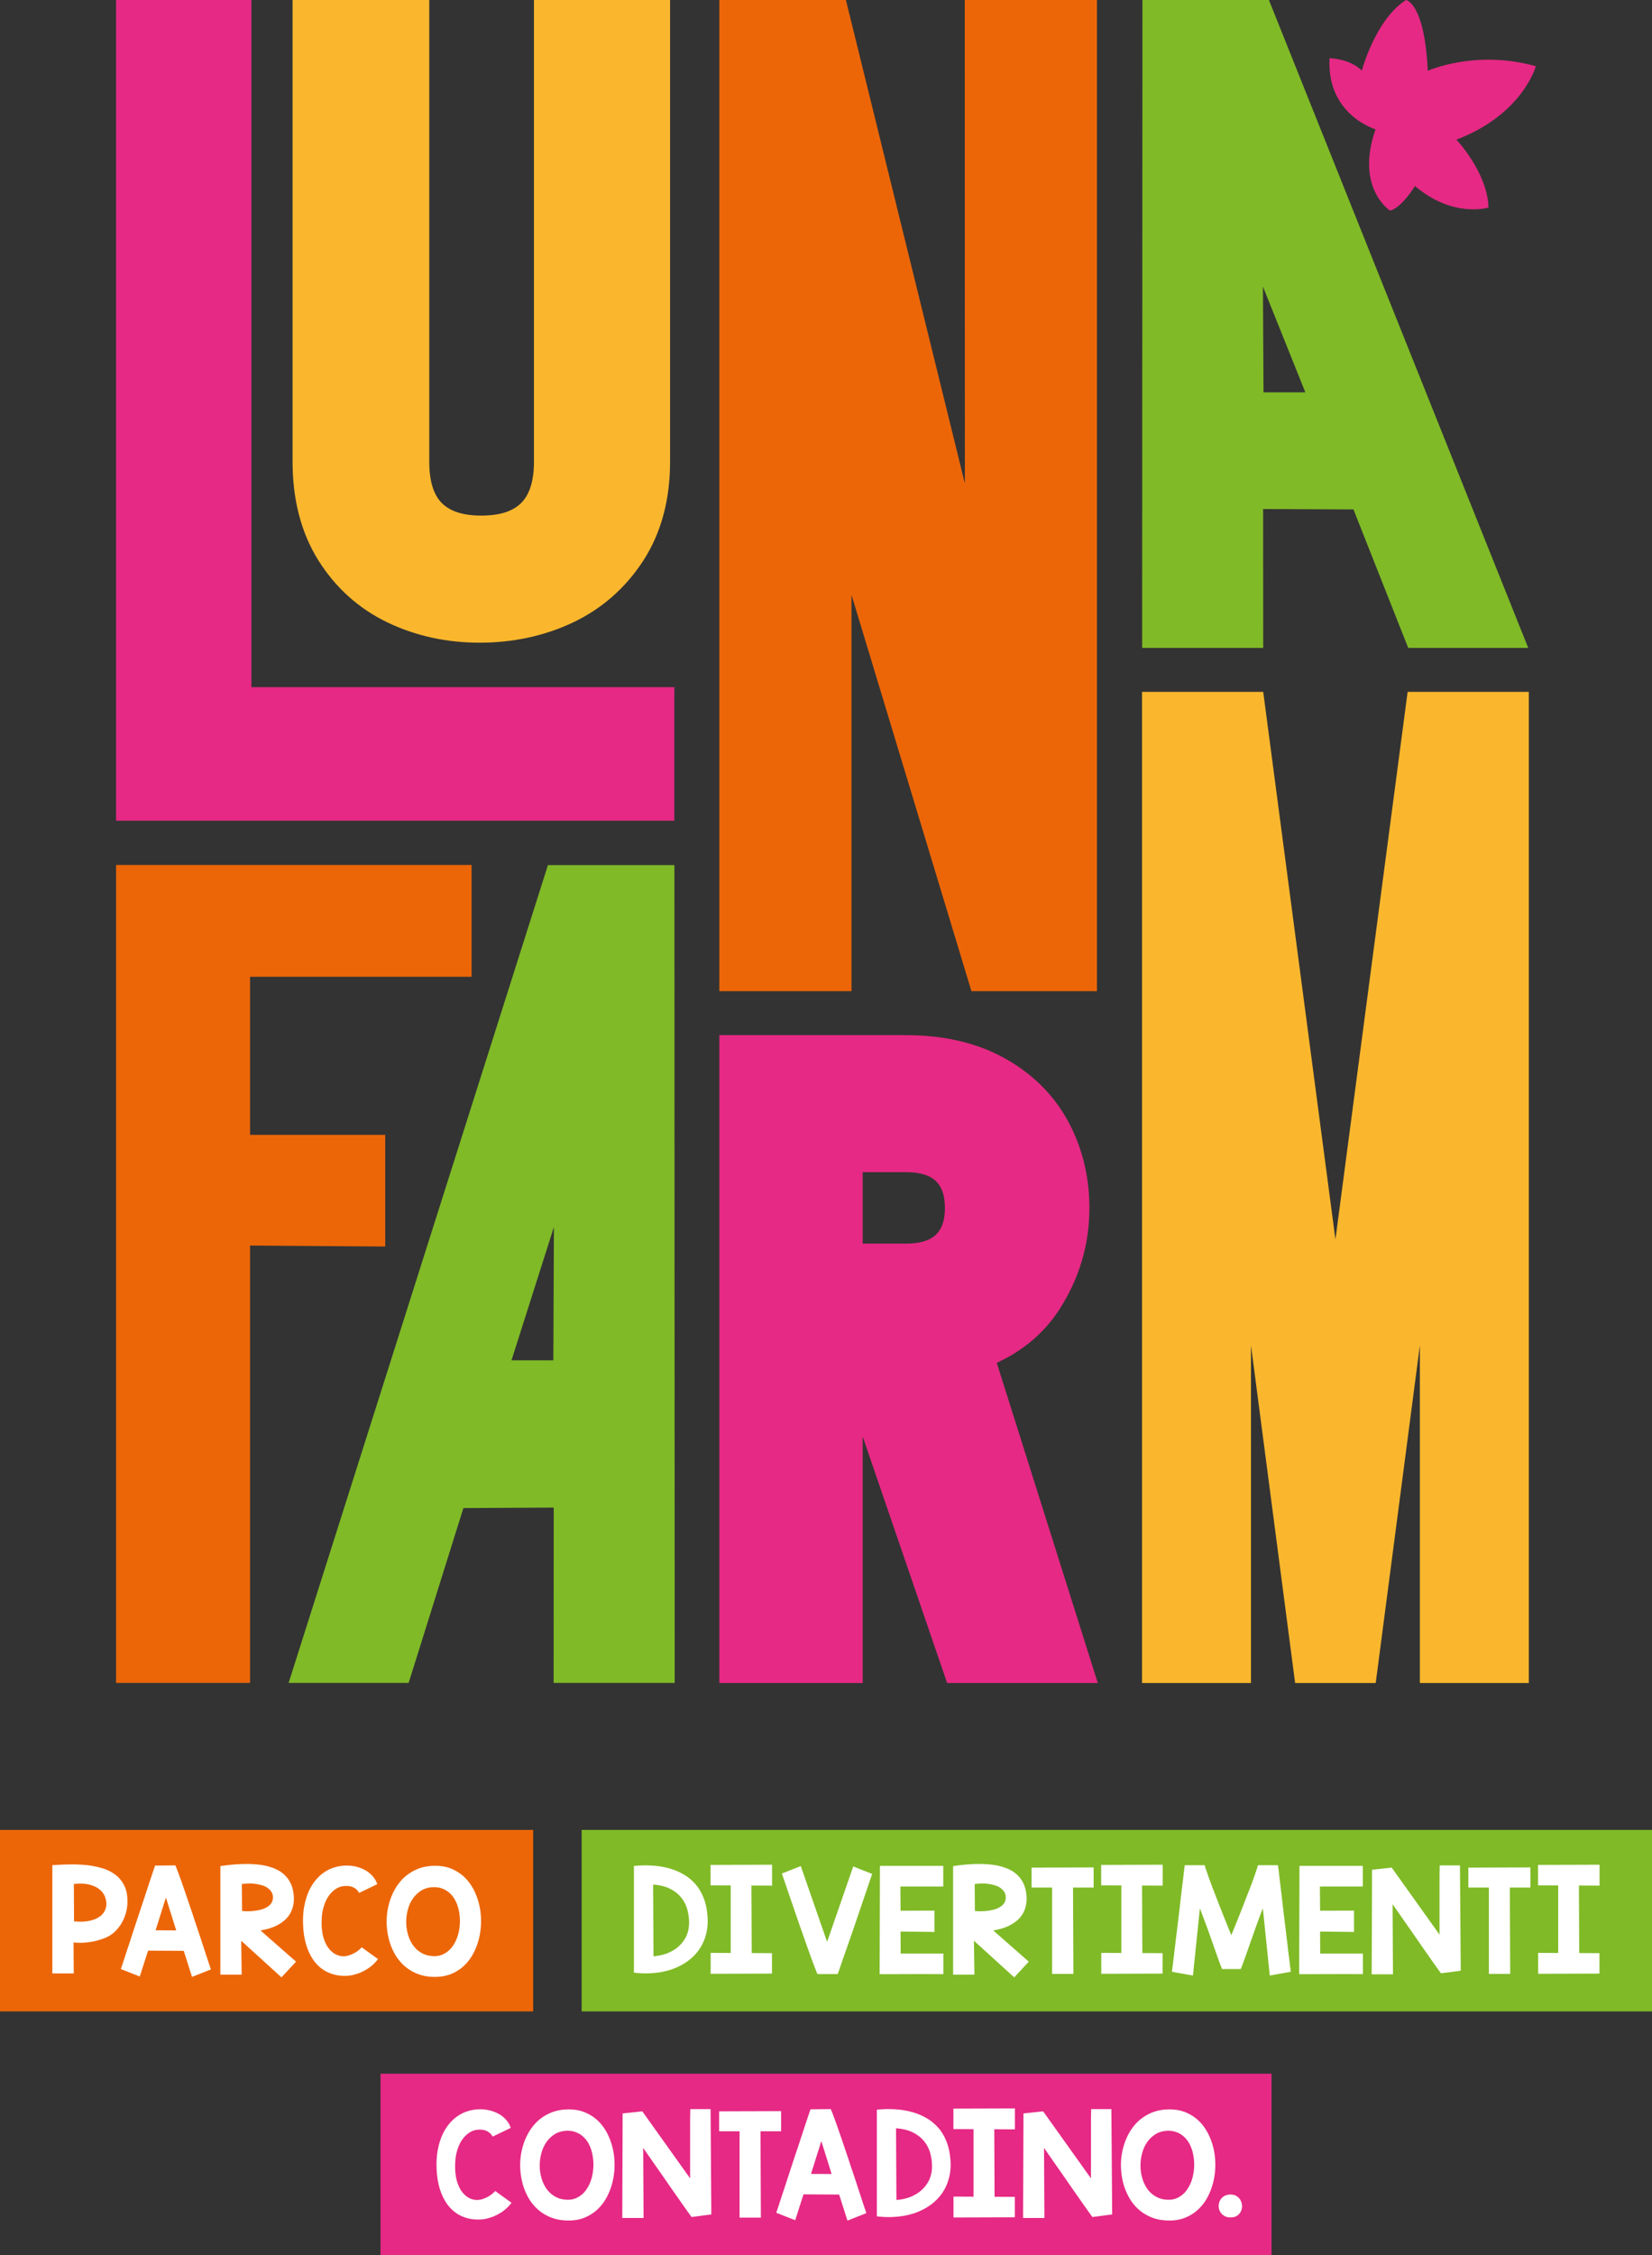
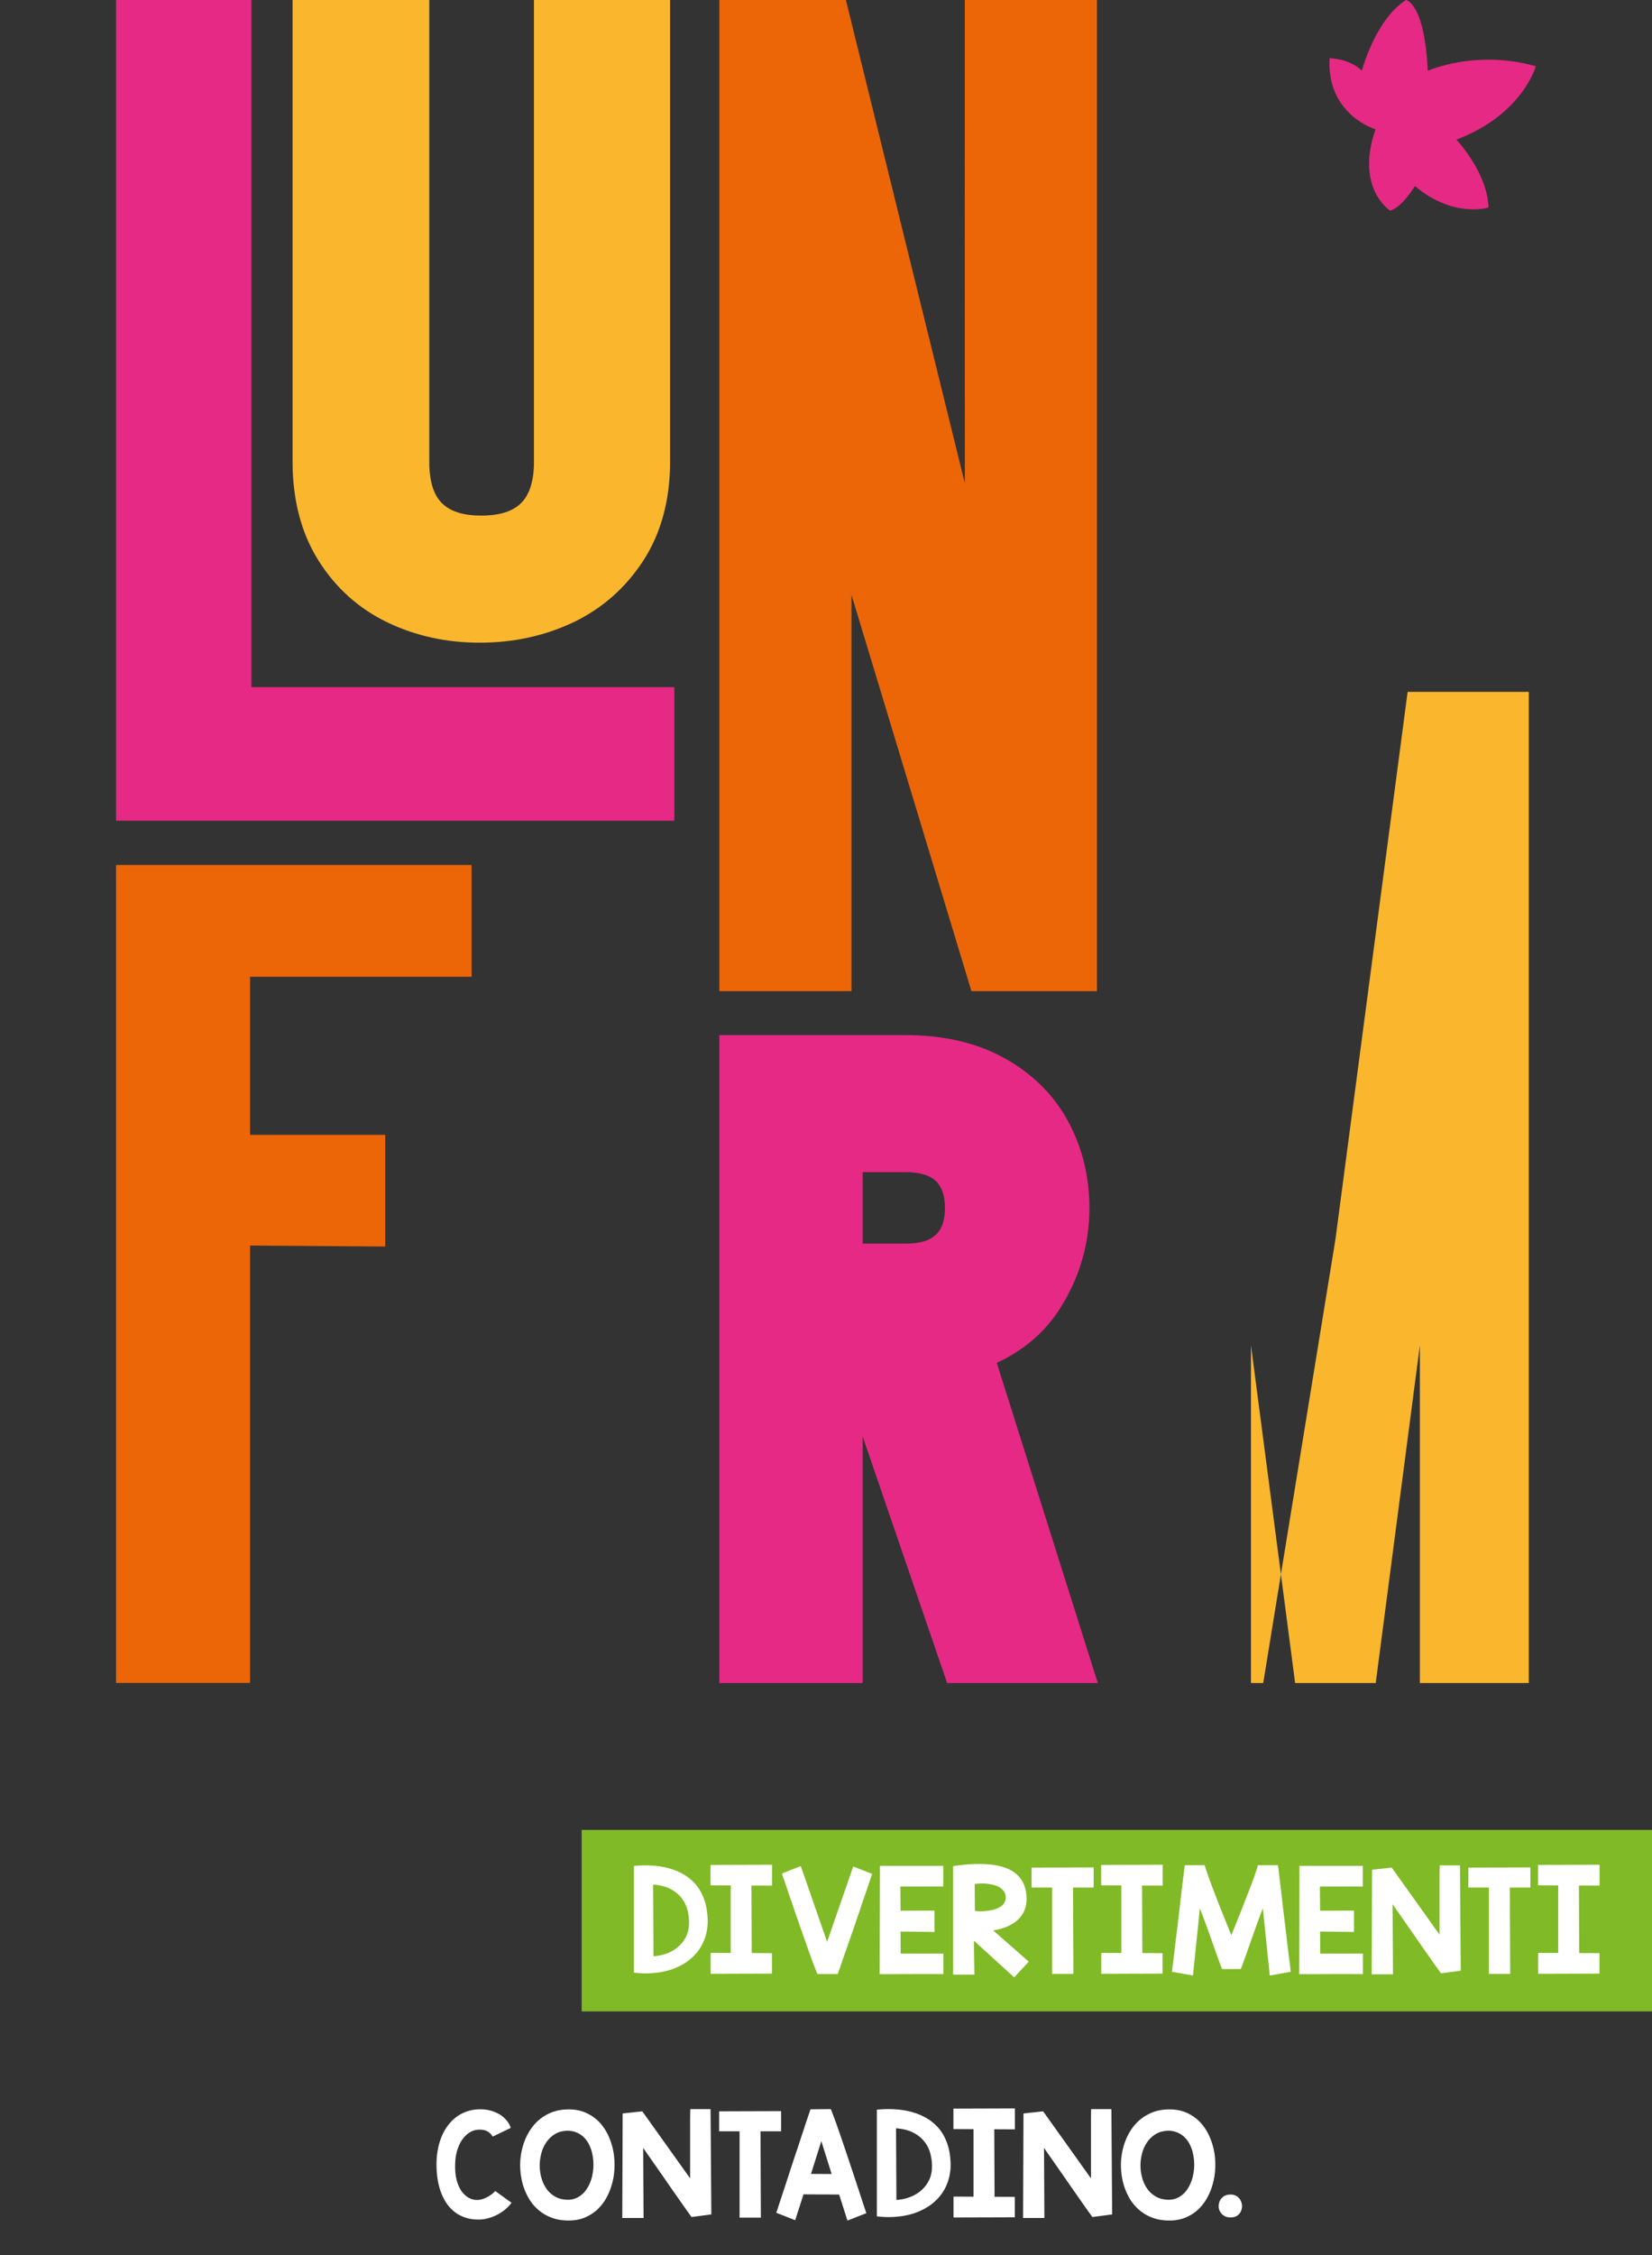
<svg xmlns="http://www.w3.org/2000/svg" version="1.1" id="Livello_1" x="0" y="0" viewBox="0 0 171.37 233.84" xml:space="preserve">
  <rect x="0" y="0" width="171.37" height="233.84" fill="#333333" stroke="none" />
  <style>.st0{fill:#e62984}.st1{fill:#fab72d}.st2{fill:#ec6608}.st3{fill:#80ba27}.st4{fill:#fff}</style>
  <path class="st0" d="M26.08 71.25h43.87V85.1H12.04V0h14.04v71.25z" />
  <path class="st1" d="M55.39 0v47.88c0 1.97-.45 3.41-1.33 4.28-.89.88-2.25 1.3-4.13 1.3s-3.21-.42-4.09-1.29c-.87-.86-1.31-2.3-1.31-4.29V0H30.35v47.88c0 3.95.9 7.39 2.68 10.23 1.79 2.85 4.21 5.02 7.21 6.45 2.89 1.38 6.09 2.08 9.52 2.08 3.46 0 6.7-.7 9.62-2.07 3.02-1.42 5.49-3.58 7.34-6.42 1.85-2.85 2.79-6.3 2.79-10.27V0H55.39z" />
  <path class="st2" d="M100.08 0l.01 50.12L87.75 0H74.62v102.77h13.71V61.68l12.44 41.09h13.02V0z" />
  <path class="st0" d="M103.4 141.31c2.75-1.27 4.93-3.12 6.48-5.51 2.08-3.22 3.13-6.76 3.13-10.54 0-3.32-.77-6.39-2.28-9.12-1.51-2.73-3.76-4.92-6.69-6.51-2.81-1.52-6.2-2.3-10.07-2.3H74.62v67.18h14.87v-25.56l8.76 25.56h15.63l-10.48-33.2zm-5.38-16.06c0 1.6-.49 2.31-.85 2.69-.63.67-1.7 1.01-3.19 1.01h-4.49v-7.41h4.49c1.49 0 2.56.34 3.19 1.01.36.4.85 1.1.85 2.7zM145.85 0c-3.17 2.01-4.58 7.32-4.58 7.32-1.3-1.27-3.35-1.28-3.35-1.28-.31 5.88 4.77 7.37 4.77 7.37-2.13 6.11 1.51 8.43 1.51 8.43 1.22-.3 2.58-2.55 2.58-2.55 3.99 3.38 7.63 2.23 7.63 2.23-.11-3.66-3.33-7.04-3.33-7.04 6.87-2.6 8.24-7.61 8.24-7.61-6.22-1.77-11.21.47-11.21.47C147.78.28 145.85 0 145.85 0" />
-   <path class="st1" d="M138.53 128.52l7.49-56.78h12.57v102.77h-11.3v-35.02l-4.58 35.02h-8.36l-4.58-35.02v35.02h-11.3V71.74h12.57z" />
+   <path class="st1" d="M138.53 128.52l7.49-56.78h12.57v102.77h-11.3v-35.02l-4.58 35.02h-8.36l-4.58-35.02v35.02h-11.3h12.57z" />
  <path class="st2" d="M48.92 101.28V89.69H12.04v84.81h13.9v-45.35l14.02.1v-11.58H25.94v-16.39z" />
-   <path class="st3" d="M131.63 0l26.9 67.18h-12.45l-5.68-14.36-9.37-.04.01 14.4h-12.56L118.51 0h13.12zm-.62 29.72l.06 10.96h4.34l-4.4-10.96zM69.96 89.7l.03 84.8H57.43l.01-18.18-9.37.05-5.68 18.13H29.94l26.9-84.8h13.12zm-16.9 51.35h4.34l.06-13.83-4.4 13.83z" />
  <g>
-     <path class="st2" d="M0 189.74h55.31v18.82H0z" />
-     <path class="st4" d="M5.43 193.4c.61-.05 1.22-.07 1.84-.08.62-.01 1.22.02 1.8.08.58.07 1.12.18 1.62.34.5.16.94.39 1.32.68.38.3.67.67.89 1.11.22.45.32.99.32 1.64 0 .39-.05.78-.16 1.16-.1.38-.25.74-.45 1.08-.2.34-.44.64-.72.9-.28.27-.61.47-.96.62-.52.21-1.06.36-1.62.44-.56.08-1.12.1-1.68.04l.02 3.21H5.43V193.4zm2.25 5.82c.58.06 1.08.05 1.51-.04.43-.08.78-.21 1.06-.39.28-.18.48-.4.61-.65.13-.26.19-.53.17-.82-.02-.28-.08-.53-.18-.75-.11-.22-.24-.4-.41-.56-.17-.16-.36-.29-.58-.39s-.45-.18-.69-.23c-.24-.05-.49-.08-.75-.08-.26-.01-.51.01-.76.04l.02 3.87zM19.06 202.28l-3.7-.02-.86 2.68-1.96-.77c.02-.08.07-.23.15-.45.07-.22.16-.5.27-.83s.23-.71.37-1.12c.14-.42.28-.86.43-1.32s.31-.94.47-1.43c.16-.49.32-.97.48-1.44.16-.48.31-.93.45-1.37.15-.44.28-.84.4-1.21.12-.36.23-.68.32-.95.09-.27.16-.48.21-.61l2.1-.02c.06.13.14.33.24.6.1.27.22.59.35.95.13.37.27.77.42 1.21.15.44.31.9.47 1.38.16.48.33.96.49 1.46s.33.97.48 1.44c.16.47.3.91.44 1.33.14.42.26.8.37 1.13.11.33.2.61.28.84.08.22.12.38.15.45l-1.96.77-.86-2.7zm-2.92-2.13l2.14.01-1.07-3.41-1.07 3.4zM22.87 193.49c.69-.1 1.35-.17 1.98-.2.64-.03 1.23-.02 1.79.03.55.05 1.06.15 1.52.31.46.15.86.36 1.19.63.33.27.6.6.79 1 .2.4.31.88.34 1.43.02.39-.02.74-.11 1.06a2.744 2.744 0 01-.97 1.46c-.23.18-.47.33-.73.46s-.54.23-.82.31c-.28.08-.56.14-.83.18l3.69 3.24-1.51 1.63-4.18-3.8.05 3.52h-2.21v-11.26zm2.24 4.65c.07.01.17.02.3.03.13.01.28.01.45 0 .17 0 .35-.02.54-.04.19-.02.38-.06.57-.1.19-.05.36-.1.53-.18.17-.08.31-.17.44-.28.12-.11.22-.24.29-.4.07-.15.09-.33.08-.53-.02-.2-.08-.38-.19-.53-.11-.15-.25-.28-.41-.39-.17-.11-.36-.19-.58-.25-.22-.06-.44-.11-.67-.14-.23-.03-.47-.04-.7-.03-.24.01-.46.02-.67.05l.02 2.79zM39.21 203.13c-.16.23-.37.45-.61.66s-.52.39-.81.55c-.3.16-.61.29-.95.38-.33.1-.67.15-1.01.15-.51.01-.98-.06-1.4-.2s-.8-.34-1.12-.59c-.33-.26-.61-.56-.85-.92s-.43-.75-.59-1.18c-.15-.43-.26-.89-.34-1.39-.07-.49-.1-1-.1-1.52.01-.57.06-1.1.17-1.6s.25-.96.44-1.38c.19-.42.42-.79.69-1.12.27-.33.57-.61.9-.83.33-.23.69-.4 1.09-.52.39-.12.81-.18 1.25-.18a3.953 3.953 0 011.96.5c.28.16.52.37.73.6.21.24.37.51.47.83l-1.87.9c-.14-.24-.33-.43-.58-.56-.25-.13-.57-.18-.97-.15-.29.02-.56.11-.84.28-.27.17-.52.4-.73.69-.22.29-.39.65-.53 1.07-.14.42-.22.89-.24 1.42-.03.64.02 1.2.13 1.68.12.48.29.87.5 1.19.22.31.47.55.75.71.28.16.58.24.89.24.17 0 .34-.03.53-.08.18-.06.36-.13.53-.22.17-.09.33-.19.47-.3.14-.11.26-.22.35-.33l1.69 1.22zM45.2 204.98c-.69.01-1.3-.09-1.85-.3s-1.02-.5-1.43-.87c-.41-.37-.75-.8-1.01-1.29-.27-.49-.47-1.02-.6-1.57-.13-.56-.2-1.13-.2-1.71 0-.59.07-1.16.21-1.71.14-.56.34-1.08.61-1.57.27-.49.61-.93 1.01-1.3.41-.37.87-.66 1.41-.88.53-.21 1.13-.32 1.8-.32.64 0 1.21.11 1.71.32.51.22.95.51 1.33.87.38.37.69.8.95 1.29.25.49.44 1.01.57 1.56.13.55.19 1.12.19 1.7s-.06 1.15-.19 1.7-.31 1.07-.57 1.57c-.25.49-.56.92-.94 1.29-.37.37-.81.66-1.31.88-.51.22-1.07.33-1.69.34zm-.33-9.3c-.46.03-.86.15-1.2.37-.34.22-.63.5-.86.84-.23.34-.4.72-.51 1.15-.11.42-.17.86-.16 1.29 0 .44.07.87.19 1.28.12.42.3.79.54 1.12.24.33.54.59.9.79.36.2.78.3 1.26.31.35 0 .66-.06.95-.2.29-.14.53-.32.75-.55.21-.23.39-.51.54-.82.15-.31.26-.65.33-1s.11-.71.11-1.08c0-.37-.04-.72-.11-1.07a4.04 4.04 0 00-.33-.98c-.15-.31-.34-.57-.57-.79-.23-.22-.49-.39-.8-.51s-.65-.17-1.03-.15z" />
    <g>
      <path class="st3" d="M60.34 189.74h111.03v18.82H60.34z" />
      <path class="st4" d="M73.41 199.01c.02.62-.06 1.2-.22 1.74s-.4 1.03-.72 1.47c-.32.44-.7.82-1.16 1.15-.46.33-.97.59-1.54.8-.57.2-1.19.34-1.87.4-.68.07-1.39.06-2.14-.03v-11.06c.71-.07 1.38-.08 2.03-.03.65.05 1.25.16 1.8.33.56.17 1.07.41 1.53.7.46.3.85.66 1.19 1.09.33.43.59.94.78 1.5s.29 1.23.32 1.94zm-1.93.45c.01-.51-.05-.99-.18-1.46s-.34-.88-.64-1.25-.68-.67-1.16-.91c-.48-.24-1.06-.38-1.75-.43l.04 7.43c.55-.04 1.05-.15 1.51-.34.45-.19.84-.43 1.16-.74.32-.3.57-.65.75-1.04.17-.39.26-.81.27-1.26zM73.72 204.66v-2.17l2.08.01v-1.06-1.21-1.28-1.26-1.18-1.01l-2.09-.01v-2.12l6.38-.02v2.17l-2.14-.01.03 7 2.1.01v2.12l-6.36.02zM85.8 201.35l2.71-7.82 1.96.77c-.02.08-.07.23-.15.45s-.16.49-.27.8c-.11.32-.23.68-.37 1.08-.14.4-.28.83-.43 1.27-.15.45-.31.9-.47 1.38-.16.47-.32.93-.48 1.39-.16.46-.31.9-.46 1.32-.15.42-.28.81-.41 1.17-.12.36-.23.66-.32.93l-.21.6h-2.1c-.06-.13-.14-.33-.24-.59-.1-.26-.22-.57-.35-.92l-.42-1.17c-.15-.43-.31-.87-.47-1.33-.16-.46-.33-.93-.49-1.4-.17-.48-.33-.94-.48-1.39s-.3-.87-.44-1.28c-.14-.41-.26-.77-.37-1.09-.11-.32-.2-.59-.28-.81-.08-.22-.12-.37-.15-.45l1.96-.77 2.73 7.86zM93.42 198.12l3.52-.01v2.21l-3.52-.04.01 2.28h4.43v2.14c-.55-.01-1.38-.01-2.5-.01-1.11 0-2.48.01-4.11.01l.03-11.23h6.57v2.14H93.4l.02 2.51zM98.88 193.49c.69-.1 1.35-.17 1.98-.2.64-.03 1.23-.02 1.79.03.55.05 1.06.15 1.52.31.46.15.86.36 1.19.63.33.27.6.6.79 1 .2.4.31.88.34 1.43.02.39-.02.74-.11 1.06a2.744 2.744 0 01-.97 1.46c-.23.18-.47.33-.73.46s-.54.23-.82.31c-.28.08-.56.14-.83.18l3.69 3.24-1.51 1.63-4.18-3.8.05 3.52h-2.21v-11.26zm2.25 4.65c.07.01.17.02.3.03.13.01.28.01.45 0 .17 0 .35-.02.54-.04.19-.02.38-.06.57-.1.19-.05.36-.1.53-.18.17-.08.31-.17.44-.28.12-.11.22-.24.29-.4.07-.15.09-.33.08-.53-.02-.2-.08-.38-.19-.53-.11-.15-.25-.28-.41-.39-.17-.11-.36-.19-.58-.25-.22-.06-.44-.11-.67-.14-.23-.03-.47-.04-.7-.03-.24.01-.46.02-.67.05l.02 2.79zM113.45 193.63v2.09h-2.14l.04 8.95h-2.21v-.5-.88-1.15-1.33-1.41-1.38-1.26-1.04h-2.13v-2.07l6.44-.02zM114.24 204.66v-2.17l2.08.01v-1.06-1.21-1.28-1.26-1.18-1.01l-2.09-.01v-2.12l6.38-.02v2.17l-2.14-.01.03 7 2.1.01v2.12l-6.36.02zM124.97 193.39c.01.05.03.11.05.19s.06.19.11.34c.05.15.12.34.2.59.09.24.2.54.33.9s.3.78.49 1.28.42 1.08.68 1.73c.26.66.56 1.4.9 2.24.46-1.13.85-2.09 1.16-2.89s.57-1.47.78-2c.21-.54.36-.96.47-1.28.11-.31.19-.55.24-.71.05-.16.09-.29.11-.38h2.08l.06.46c.03.23.06.52.1.86.04.34.09.72.14 1.15.05.43.1.88.16 1.35.05.48.11.96.17 1.47.06.5.12 1 .18 1.48.06.49.11.96.17 1.41.05.45.1.87.15 1.25.05.38.09.71.12.99.04.28.06.49.08.63l-2.18.39-.72-6.97c-.15.39-.31.8-.46 1.22-.16.43-.31.85-.46 1.28-.15.43-.3.84-.44 1.24l-.39 1.11c-.12.34-.23.63-.32.88s-.17.44-.22.57h-1.94c-.05-.13-.13-.32-.22-.57l-.32-.88-.39-1.11c-.14-.4-.29-.81-.44-1.24-.15-.42-.31-.85-.47-1.28-.16-.42-.31-.83-.46-1.22l-.72 6.97-2.18-.39c.02-.14.05-.35.08-.63s.08-.61.12-.99c.05-.38.09-.79.15-1.25.05-.45.11-.92.17-1.41l.18-1.48c.06-.5.12-.99.17-1.47.05-.48.11-.93.16-1.35.05-.43.1-.81.14-1.15.04-.34.07-.63.1-.86l.06-.46h2.07zM136.94 198.12l3.52-.01v2.21l-3.52-.04.01 2.28h4.43v2.14c-.55-.01-1.38-.01-2.5-.01-1.11 0-2.48.01-4.11.01l.03-11.23h6.57v2.14h-4.45l.02 2.51zM151.53 204.34l-2.05.27c-.1-.13-.24-.34-.45-.62-.2-.29-.44-.62-.71-1.01-.27-.39-.57-.81-.89-1.27s-.65-.94-.99-1.43c-.34-.49-.68-.97-1.02-1.46-.34-.49-.66-.94-.96-1.38l.04 7.27h-2.21l.04-10.84 2.04-.22 4.96 6.95v-1.47-1.53-1.45-1.26c0-.37 0-.69.01-.95 0-.26.01-.43.01-.52h2.1l.08 10.92zM158.76 193.63v2.09h-2.14l.04 8.95h-2.21v-.5-.88-1.15-1.33-1.41-1.38-1.26-1.04h-2.13v-2.07l6.44-.02zM159.56 204.66v-2.17l2.08.01v-1.06-1.21-1.28-1.26-1.18-1.01l-2.09-.01v-2.12l6.38-.02v2.17l-2.14-.01.03 7 2.1.01v2.12l-6.36.02z" />
    </g>
  </g>
  <g>
-     <path class="st0" d="M39.47 215.02h92.43v18.82H39.47z" />
    <path class="st4" d="M53.06 228.4c-.16.23-.37.45-.61.66-.24.21-.52.39-.81.55-.3.16-.61.29-.95.38-.33.1-.67.15-1.01.15-.51.01-.98-.06-1.4-.2-.42-.14-.8-.34-1.12-.59-.33-.26-.61-.56-.85-.92s-.43-.75-.59-1.18-.26-.89-.34-1.39c-.07-.49-.1-1-.1-1.52.01-.57.06-1.1.17-1.6.1-.5.25-.96.44-1.38.19-.42.42-.79.69-1.12.27-.33.57-.61.9-.83.33-.23.69-.4 1.09-.52.39-.12.81-.18 1.25-.18a3.953 3.953 0 011.96.5c.28.16.52.37.73.6.21.24.37.51.47.83l-1.87.9c-.14-.24-.33-.43-.58-.56-.25-.13-.57-.18-.97-.15-.29.02-.56.11-.84.28-.27.17-.52.4-.73.69-.22.29-.39.65-.53 1.07-.14.42-.22.89-.24 1.42-.03.64.02 1.2.13 1.68.12.48.29.87.5 1.19.22.31.47.55.75.71.28.16.58.24.89.24.17 0 .34-.03.53-.08.18-.06.36-.13.53-.22.17-.09.33-.19.47-.3.14-.11.26-.22.35-.33l1.69 1.22zM59.05 230.24c-.69.01-1.3-.09-1.85-.3s-1.02-.5-1.43-.87c-.41-.37-.75-.8-1.01-1.29-.27-.49-.47-1.02-.6-1.57-.13-.56-.2-1.13-.2-1.71 0-.59.07-1.16.21-1.71.14-.56.34-1.08.61-1.57.27-.49.61-.93 1.01-1.3.41-.37.87-.66 1.41-.88.53-.21 1.13-.32 1.8-.32.64 0 1.21.11 1.71.32.51.22.95.51 1.33.87.38.37.69.8.95 1.29.25.49.44 1.01.57 1.56.13.55.19 1.12.19 1.7 0 .58-.06 1.15-.19 1.7s-.31 1.07-.57 1.57c-.25.49-.56.92-.94 1.29-.37.37-.81.66-1.31.88s-1.07.34-1.69.34zm-.33-9.3c-.46.03-.86.15-1.2.37-.34.22-.63.5-.86.84-.23.34-.4.72-.51 1.15-.11.42-.17.86-.16 1.29 0 .44.07.87.19 1.28.12.42.3.79.54 1.12.24.33.54.59.9.79.36.2.78.3 1.26.31.35 0 .66-.06.95-.2.29-.14.53-.32.75-.55.21-.23.39-.51.54-.82.15-.31.26-.65.33-1s.11-.71.11-1.08c0-.37-.04-.72-.11-1.07a4.04 4.04 0 00-.33-.98c-.15-.31-.34-.57-.57-.79a2.38 2.38 0 00-.8-.51c-.3-.12-.65-.17-1.03-.15zM73.79 229.61l-2.05.27c-.1-.13-.24-.34-.45-.62-.2-.29-.44-.62-.71-1.01-.27-.39-.57-.81-.89-1.27-.32-.46-.65-.94-.99-1.43-.34-.49-.68-.97-1.02-1.46-.34-.49-.66-.94-.96-1.38l.04 7.27h-2.21l.04-10.84 2.04-.22 4.96 6.95v-1.47-1.53-1.45-1.26c0-.37 0-.69.01-.95 0-.26.01-.43.01-.52h2.1l.08 10.92zM81.03 218.9v2.09h-2.14l.04 8.95h-2.21v-.5-.88-1.15-1.33-1.41-1.38-1.26-1.04H74.6v-2.07l6.43-.02zM87.05 227.55l-3.7-.02-.86 2.68-1.96-.77c.02-.08.07-.23.15-.45.07-.22.16-.5.27-.83.11-.33.23-.71.37-1.12s.28-.86.43-1.32.31-.94.47-1.43c.16-.49.32-.97.48-1.44.16-.48.31-.93.45-1.37.15-.44.28-.84.4-1.21.12-.36.23-.68.32-.95.09-.27.16-.48.21-.61l2.1-.02c.06.13.14.33.24.6.1.27.22.59.35.95.13.37.27.77.42 1.21.15.44.31.9.47 1.38.16.48.33.96.49 1.46s.33.97.48 1.44c.16.47.3.91.44 1.33s.26.8.37 1.13c.11.33.2.61.28.84.08.22.12.38.15.45l-1.96.77-.86-2.7zm-2.92-2.14l2.14.01-1.07-3.41-1.07 3.4zM98.61 224.28c.02.62-.06 1.2-.22 1.74s-.4 1.03-.72 1.47c-.32.44-.7.82-1.16 1.15-.46.33-.97.59-1.54.8-.57.2-1.19.34-1.87.4-.68.07-1.39.06-2.14-.03v-11.06c.71-.07 1.38-.08 2.03-.03.65.05 1.25.16 1.8.33.56.17 1.07.41 1.53.7.46.3.85.66 1.19 1.09.33.43.59.94.78 1.5s.29 1.23.32 1.94zm-1.93.45c.01-.51-.05-.99-.18-1.46s-.34-.88-.64-1.25-.68-.67-1.16-.91c-.48-.24-1.06-.38-1.75-.43l.04 7.43c.55-.04 1.05-.15 1.51-.34.45-.19.84-.43 1.16-.74.32-.3.57-.65.75-1.04.17-.39.26-.81.27-1.26zM98.91 229.93v-2.17l2.08.01v-1.06-1.21-1.28-1.26-1.18-1.01l-2.09-.01v-2.12l6.38-.02v2.17l-2.14-.01.03 7 2.1.01v2.12l-6.36.02zM115.37 229.61l-2.05.27c-.1-.13-.24-.34-.45-.62-.2-.29-.44-.62-.71-1.01-.27-.39-.57-.81-.89-1.27-.32-.46-.65-.94-.99-1.43-.34-.49-.68-.97-1.02-1.46-.34-.49-.66-.94-.96-1.38l.04 7.27h-2.21l.04-10.84 2.04-.22 4.96 6.95v-1.47-1.53-1.45-1.26c0-.37 0-.69.01-.95 0-.26.01-.43.01-.52h2.1l.08 10.92zM121.37 230.24c-.69.01-1.3-.09-1.85-.3s-1.02-.5-1.43-.87c-.41-.37-.75-.8-1.01-1.29s-.47-1.02-.6-1.57c-.13-.56-.2-1.13-.2-1.71 0-.59.07-1.16.21-1.71.14-.56.34-1.08.61-1.57.27-.49.61-.93 1.01-1.3.41-.37.87-.66 1.41-.88.53-.21 1.13-.32 1.8-.32.64 0 1.21.11 1.71.32.51.22.95.51 1.33.87.38.37.69.8.95 1.29.25.49.44 1.01.57 1.56.13.55.19 1.12.19 1.7 0 .58-.06 1.15-.19 1.7s-.31 1.07-.57 1.57c-.25.49-.56.92-.94 1.29-.37.37-.81.66-1.31.88s-1.07.34-1.69.34zm-.33-9.3c-.46.03-.86.15-1.2.37-.34.22-.63.5-.86.84-.23.34-.4.72-.51 1.15-.11.42-.17.86-.16 1.29 0 .44.07.87.19 1.28.12.42.3.79.54 1.12.24.33.54.59.9.79.36.2.78.3 1.26.31.35 0 .66-.06.95-.2.29-.14.53-.32.75-.55.21-.23.39-.51.54-.82.15-.31.26-.65.33-1s.11-.71.11-1.08c0-.37-.04-.72-.11-1.07a4.04 4.04 0 00-.33-.98c-.15-.31-.34-.57-.57-.79-.23-.22-.49-.39-.8-.51s-.64-.17-1.03-.15zM127.71 229.92c-.29.01-.52-.04-.71-.16-.19-.11-.33-.26-.43-.43-.1-.17-.15-.37-.15-.57 0-.21.04-.4.13-.58.09-.18.23-.33.41-.45.19-.12.42-.18.69-.18.25 0 .47.06.64.17.17.11.31.26.4.43.09.17.14.36.15.56.01.2-.03.39-.11.57-.08.18-.21.33-.38.45-.16.12-.38.18-.64.19z" />
  </g>
</svg>